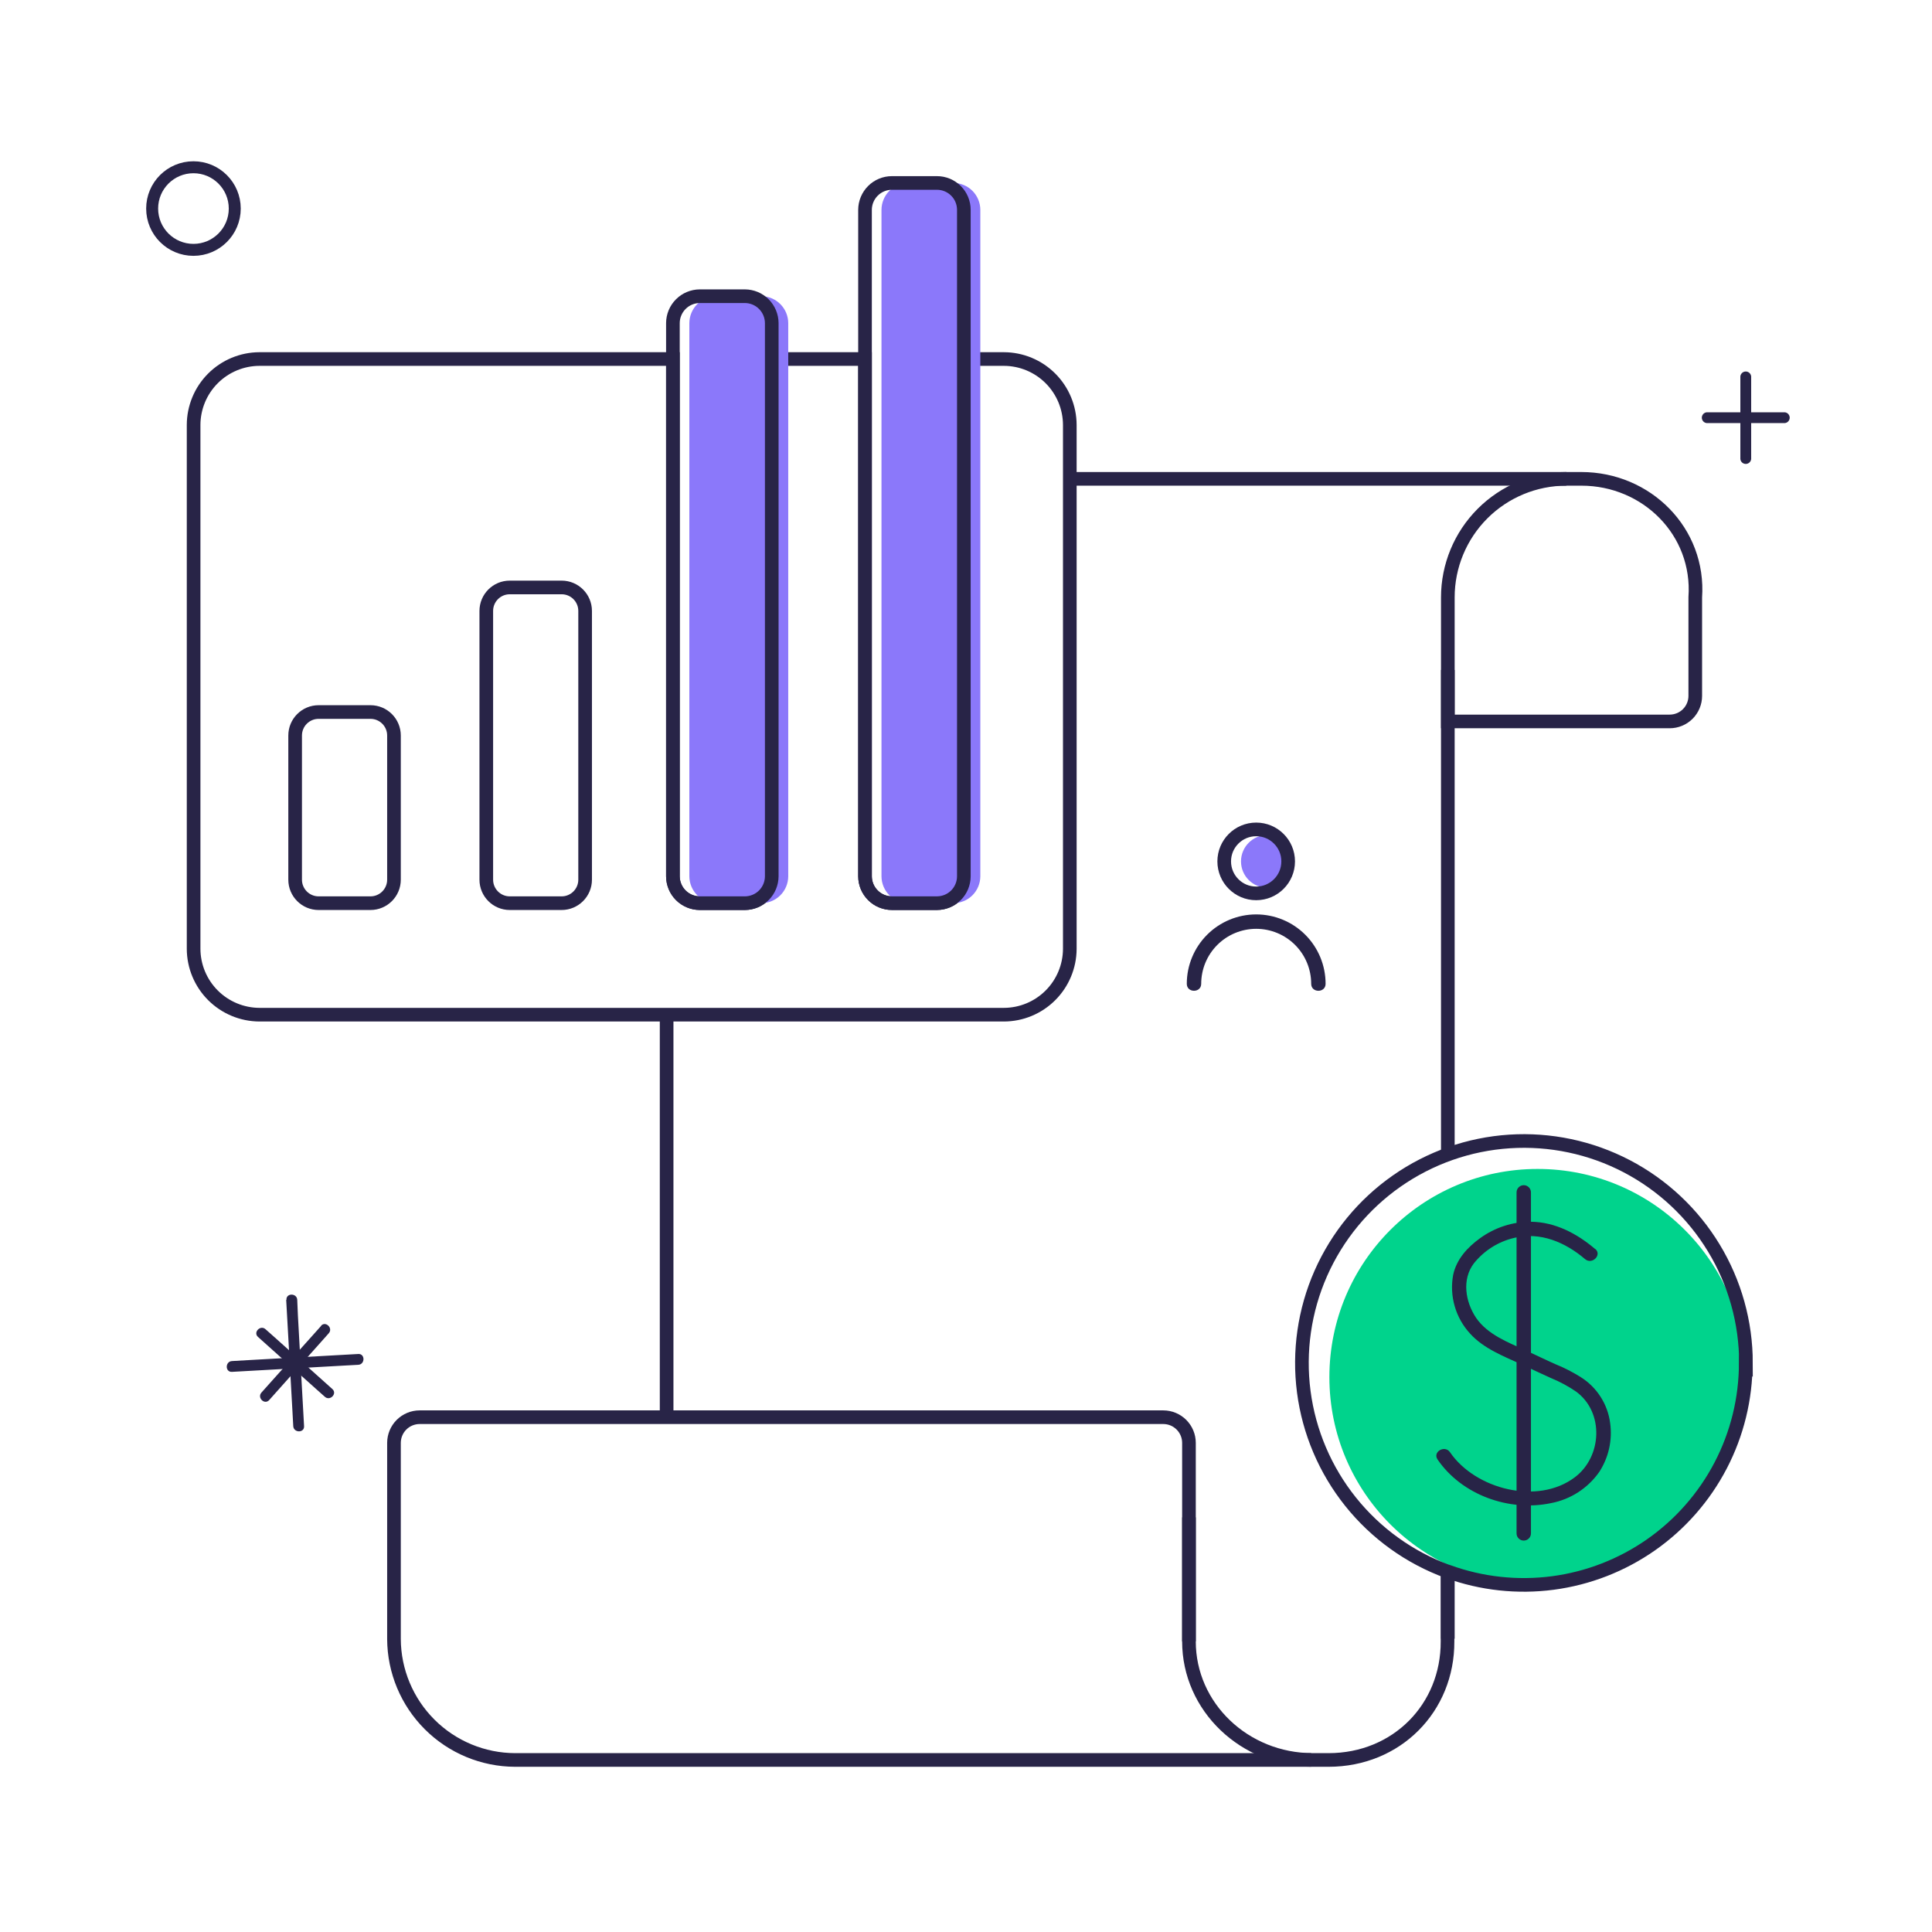
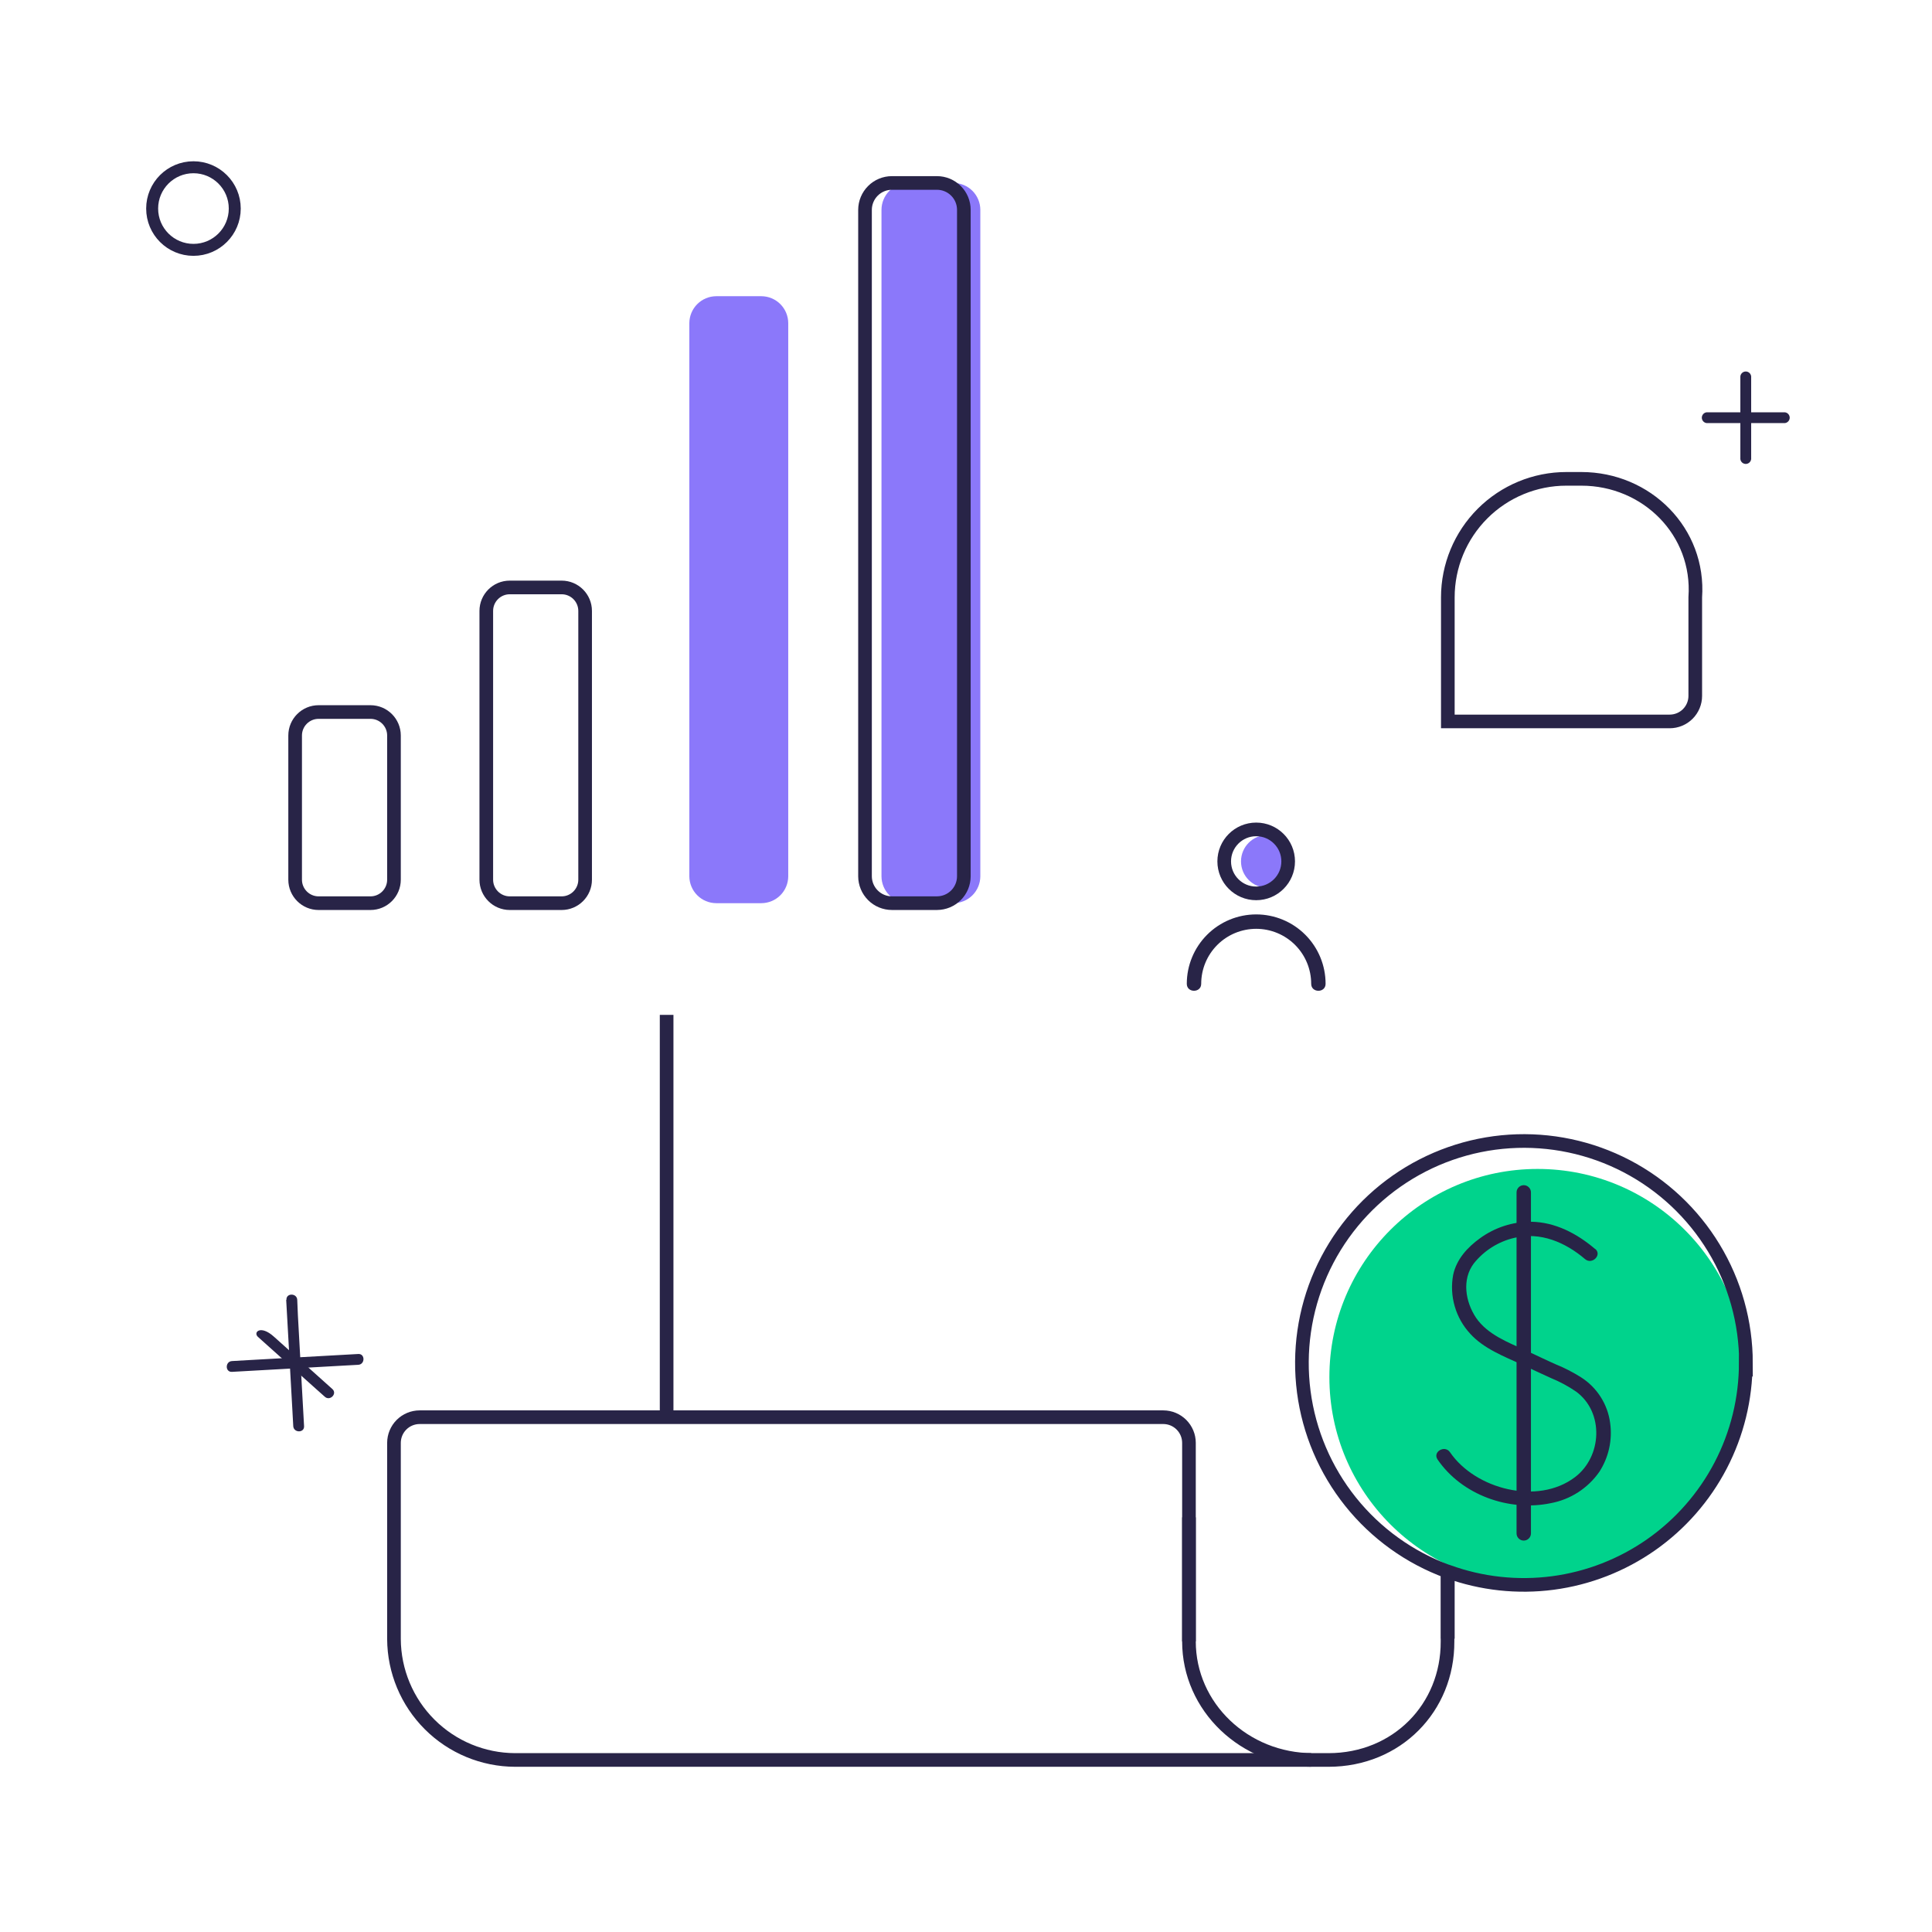
<svg xmlns="http://www.w3.org/2000/svg" width="114" height="114" viewBox="0 0 114 114" fill="none">
  <path d="M98.523 42.569H85.431V35.249C85.431 33.394 86.168 31.616 87.479 30.304C88.791 28.992 90.57 28.255 92.425 28.255H93.309C97.172 28.255 100.303 31.373 100.031 35.249V41.062C100.031 41.462 99.872 41.845 99.589 42.128C99.307 42.41 98.923 42.569 98.523 42.569Z" stroke="#282447" stroke-width="0.805" stroke-miterlimit="10" />
  <path d="M70.156 89.535V96.855C70.156 100.718 73.429 103.849 77.464 103.849H78.388C82.423 103.849 85.43 100.771 85.413 96.855V92.55" stroke="#282447" stroke-width="0.805" stroke-miterlimit="10" />
-   <path d="M92.427 28.255H63.125" stroke="#282447" stroke-width="0.805" stroke-miterlimit="10" />
  <path d="M39.335 83.624V59.884" stroke="#282447" stroke-width="0.805" stroke-miterlimit="10" />
  <path d="M85.431 96.694V92.732" stroke="#282447" stroke-width="0.805" stroke-miterlimit="10" />
-   <path d="M85.431 68.108V39.531" stroke="#282447" stroke-width="0.805" stroke-miterlimit="10" />
  <path d="M77.366 103.849H30.397C28.505 103.844 26.691 103.091 25.352 101.754C24.013 100.417 23.256 98.605 23.247 96.713V85.134C23.249 84.734 23.408 84.351 23.691 84.068C23.974 83.785 24.358 83.625 24.758 83.624H68.646C69.046 83.625 69.429 83.785 69.712 84.068C69.995 84.351 70.155 84.734 70.156 85.134V96.855" stroke="#282447" stroke-width="0.805" stroke-miterlimit="10" />
-   <path d="M63.125 25.073V55.996C63.119 57.024 62.707 58.009 61.979 58.735C61.251 59.461 60.265 59.87 59.237 59.873H15.312C14.281 59.869 13.295 59.458 12.566 58.73C11.838 58.002 11.427 57.015 11.424 55.985V25.073C11.427 24.044 11.836 23.058 12.563 22.33C13.289 21.602 14.274 21.19 15.303 21.185H39.706V51.708C39.707 52.129 39.875 52.531 40.172 52.828C40.47 53.125 40.872 53.292 41.292 53.293H43.953C44.373 53.291 44.775 53.124 45.072 52.827C45.369 52.53 45.536 52.128 45.538 51.708V21.185H51.041V51.708C51.043 52.129 51.21 52.531 51.508 52.828C51.805 53.125 52.208 53.292 52.628 53.293H55.289C55.709 53.291 56.111 53.124 56.407 52.827C56.704 52.53 56.872 52.128 56.873 51.708V21.185H59.237C60.267 21.188 61.254 21.598 61.983 22.327C62.711 23.055 63.122 24.043 63.125 25.073V25.073Z" stroke="#282447" stroke-width="0.805" stroke-miterlimit="10" />
  <path d="M21.861 42.014H18.8C18.035 42.014 17.415 42.634 17.415 43.4V51.907C17.415 52.672 18.035 53.293 18.8 53.293H21.861C22.626 53.293 23.247 52.672 23.247 51.907V43.4C23.247 42.634 22.626 42.014 21.861 42.014Z" stroke="#282447" stroke-width="0.805" stroke-miterlimit="10" />
  <path d="M33.14 34.663H30.079C29.314 34.663 28.694 35.283 28.694 36.049V51.907C28.694 52.672 29.314 53.293 30.079 53.293H33.14C33.905 53.293 34.526 52.672 34.526 51.907V36.049C34.526 35.283 33.905 34.663 33.14 34.663Z" stroke="#282447" stroke-width="0.805" stroke-miterlimit="10" />
  <path d="M57.845 12.38V51.708C57.844 52.128 57.676 52.53 57.38 52.827C57.083 53.124 56.681 53.291 56.261 53.292H53.6C53.18 53.292 52.777 53.125 52.48 52.828C52.182 52.531 52.015 52.129 52.013 51.708V12.38C52.015 11.96 52.182 11.557 52.48 11.26C52.777 10.963 53.18 10.796 53.6 10.796H56.261C56.681 10.797 57.083 10.965 57.38 11.261C57.676 11.558 57.844 11.96 57.845 12.38V12.38Z" fill="#8B78FA" />
  <path d="M46.511 19.065V51.708C46.509 52.128 46.342 52.53 46.045 52.827C45.748 53.124 45.346 53.291 44.926 53.293H42.263C41.843 53.291 41.44 53.124 41.143 52.827C40.846 52.53 40.678 52.128 40.675 51.708V19.065C40.678 18.645 40.846 18.242 41.143 17.945C41.44 17.648 41.842 17.48 42.263 17.478H44.926C45.346 17.48 45.748 17.648 46.045 17.945C46.342 18.243 46.509 18.645 46.511 19.065Z" fill="#8B78FA" />
-   <path d="M45.538 19.065V51.708C45.536 52.128 45.369 52.53 45.072 52.827C44.776 53.124 44.373 53.291 43.954 53.293H41.293C40.873 53.292 40.47 53.125 40.172 52.828C39.875 52.531 39.707 52.129 39.706 51.708V19.065C39.707 18.645 39.875 18.242 40.172 17.945C40.469 17.647 40.872 17.48 41.293 17.478H43.954C44.374 17.48 44.776 17.648 45.072 17.945C45.369 18.243 45.536 18.645 45.538 19.065V19.065Z" stroke="#282447" stroke-width="0.805" stroke-miterlimit="10" />
  <path d="M56.873 12.38V51.708C56.872 52.128 56.705 52.53 56.408 52.827C56.111 53.124 55.709 53.291 55.289 53.292H52.628C52.208 53.292 51.805 53.125 51.508 52.828C51.211 52.531 51.043 52.129 51.041 51.708V12.38C51.043 11.96 51.211 11.557 51.508 11.26C51.805 10.963 52.208 10.796 52.628 10.796H55.289C55.709 10.796 56.112 10.964 56.409 11.261C56.706 11.557 56.873 11.96 56.873 12.38V12.38Z" stroke="#282447" stroke-width="0.805" stroke-miterlimit="10" />
  <path d="M90.727 93.545C97.512 93.545 103.012 88.045 103.012 81.26C103.012 74.475 97.512 68.975 90.727 68.975C83.943 68.975 78.442 74.475 78.442 81.26C78.442 88.045 83.943 93.545 90.727 93.545Z" fill="#00D38C" />
  <path d="M103.011 80.421C103.011 82.526 102.504 84.6 101.532 86.467C100.56 88.334 99.153 89.94 97.429 91.148C95.705 92.356 93.716 93.13 91.629 93.406C89.542 93.681 87.42 93.45 85.441 92.732H85.424C83.174 91.909 81.192 90.485 79.695 88.615C78.197 86.744 77.241 84.499 76.931 82.123C76.621 79.747 76.968 77.332 77.935 75.139C78.902 72.947 80.452 71.062 82.416 69.689C84.38 68.316 86.682 67.508 89.073 67.353C91.464 67.198 93.852 67.702 95.977 68.809C98.102 69.917 99.882 71.586 101.124 73.635C102.367 75.683 103.023 78.034 103.023 80.43L103.011 80.421Z" stroke="#282447" stroke-width="0.805" stroke-miterlimit="10" />
  <path d="M94.13 73.705C93.053 72.787 91.764 72.104 90.321 72.09C89.249 72.091 88.205 72.43 87.337 73.059C86.589 73.597 85.943 74.303 85.745 75.227C85.631 75.844 85.663 76.479 85.838 77.081C86.012 77.684 86.325 78.237 86.751 78.698C87.55 79.582 88.751 80.039 89.808 80.523C90.375 80.784 90.942 81.059 91.509 81.311C92.033 81.525 92.532 81.793 92.999 82.113C94.663 83.332 94.535 85.953 92.928 87.166C90.727 88.829 87.054 87.874 85.56 85.692C85.254 85.242 84.517 85.667 84.826 86.12C86.257 88.214 89.046 89.212 91.506 88.696C92.667 88.48 93.696 87.815 94.371 86.846C94.924 85.992 95.15 84.968 95.008 83.961C94.936 83.412 94.743 82.886 94.444 82.42C94.145 81.953 93.748 81.559 93.28 81.263C92.807 80.966 92.309 80.711 91.792 80.501C91.203 80.243 90.627 79.954 90.041 79.687C88.998 79.214 87.774 78.749 87.096 77.757C86.47 76.819 86.246 75.507 86.963 74.552C87.567 73.794 88.408 73.262 89.352 73.042C90.885 72.668 92.367 73.303 93.526 74.294C93.943 74.649 94.547 74.048 94.13 73.694V73.705Z" fill="#282447" />
  <path d="M89.486 70.358V90.479C89.486 90.592 89.531 90.7 89.61 90.779C89.69 90.859 89.798 90.904 89.911 90.904C90.023 90.904 90.132 90.859 90.211 90.779C90.291 90.7 90.336 90.592 90.336 90.479V70.358C90.336 70.246 90.291 70.138 90.211 70.058C90.132 69.978 90.023 69.933 89.911 69.933C89.798 69.933 89.69 69.978 89.61 70.058C89.531 70.138 89.486 70.246 89.486 70.358Z" fill="#282447" />
  <path d="M74.783 52.383C75.642 52.383 76.339 51.687 76.339 50.827C76.339 49.968 75.642 49.271 74.783 49.271C73.924 49.271 73.227 49.968 73.227 50.827C73.227 51.687 73.924 52.383 74.783 52.383Z" fill="#8B78FA" />
  <path d="M70.878 58.051C70.878 57.19 71.22 56.365 71.829 55.756C72.437 55.148 73.263 54.806 74.123 54.806C74.984 54.806 75.809 55.148 76.418 55.756C77.026 56.365 77.368 57.19 77.368 58.051C77.368 58.598 78.218 58.601 78.218 58.051C78.218 56.965 77.787 55.923 77.019 55.155C76.251 54.387 75.209 53.956 74.123 53.956C73.037 53.956 71.996 54.387 71.228 55.155C70.46 55.923 70.028 56.965 70.028 58.051C70.028 58.598 70.878 58.598 70.878 58.051Z" fill="#282447" />
  <path d="M74.123 52.715C75.165 52.715 76.01 51.87 76.01 50.827C76.01 49.785 75.165 48.94 74.123 48.94C73.081 48.94 72.236 49.785 72.236 50.827C72.236 51.87 73.081 52.715 74.123 52.715Z" stroke="#282447" stroke-width="0.805" stroke-miterlimit="10" />
  <path d="M11.415 14.743C12.761 14.743 13.852 13.652 13.852 12.306C13.852 10.96 12.761 9.869 11.415 9.869C10.069 9.869 8.978 10.96 8.978 12.306C8.978 13.652 10.069 14.743 11.415 14.743Z" stroke="#282447" stroke-width="0.706" stroke-miterlimit="10" />
  <path d="M102.692 22.211V27.085C102.699 27.164 102.736 27.238 102.795 27.292C102.854 27.345 102.931 27.375 103.011 27.375C103.091 27.375 103.167 27.345 103.226 27.292C103.285 27.238 103.322 27.164 103.33 27.085V22.211C103.322 22.131 103.285 22.058 103.226 22.004C103.167 21.95 103.091 21.921 103.011 21.921C102.931 21.921 102.854 21.95 102.795 22.004C102.736 22.058 102.699 22.131 102.692 22.211Z" fill="#282447" />
  <path d="M100.708 24.965H105.313C105.393 24.958 105.467 24.921 105.52 24.862C105.574 24.803 105.604 24.726 105.604 24.646C105.604 24.567 105.574 24.49 105.52 24.431C105.467 24.372 105.393 24.335 105.313 24.328H100.708C100.629 24.335 100.555 24.372 100.502 24.431C100.448 24.49 100.418 24.567 100.418 24.646C100.418 24.726 100.448 24.803 100.502 24.862C100.555 24.921 100.629 24.958 100.708 24.965V24.965Z" fill="#282447" />
  <path d="M16.887 76.698L17.253 83.216L17.304 84.151C17.33 84.559 17.967 84.562 17.942 84.151L17.579 77.633L17.539 76.698C17.517 76.29 16.879 76.287 16.902 76.698H16.887Z" fill="#282447" />
  <path d="M21.141 79.894L14.623 80.257L13.688 80.311C13.28 80.334 13.277 80.971 13.688 80.948L20.206 80.583L21.141 80.532C21.549 80.509 21.549 79.869 21.141 79.894V79.894Z" fill="#282447" />
-   <path d="M15.224 78.888L18.672 81.977L19.163 82.414C19.466 82.697 19.919 82.238 19.613 81.963L16.165 78.874L15.674 78.438C15.371 78.154 14.918 78.613 15.224 78.888V78.888Z" fill="#282447" />
-   <path d="M18.956 78.228L15.87 81.674L15.434 82.162C15.15 82.468 15.609 82.918 15.884 82.612L18.956 79.169L19.392 78.679C19.676 78.375 19.217 77.922 18.942 78.228H18.956Z" fill="#282447" />
+   <path d="M15.224 78.888L18.672 81.977L19.163 82.414C19.466 82.697 19.919 82.238 19.613 81.963L16.165 78.874C15.371 78.154 14.918 78.613 15.224 78.888V78.888Z" fill="#282447" />
</svg>